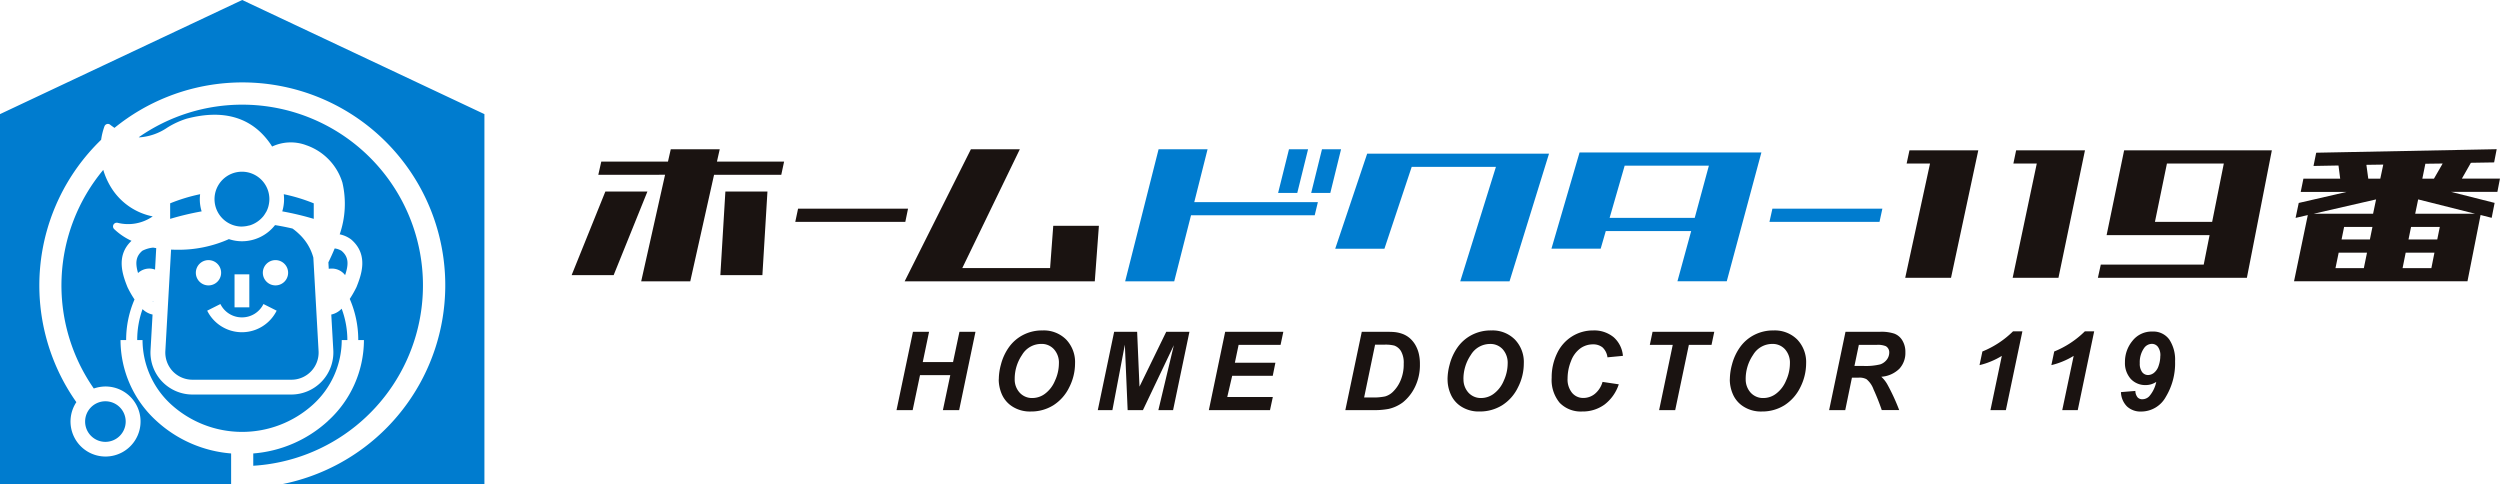
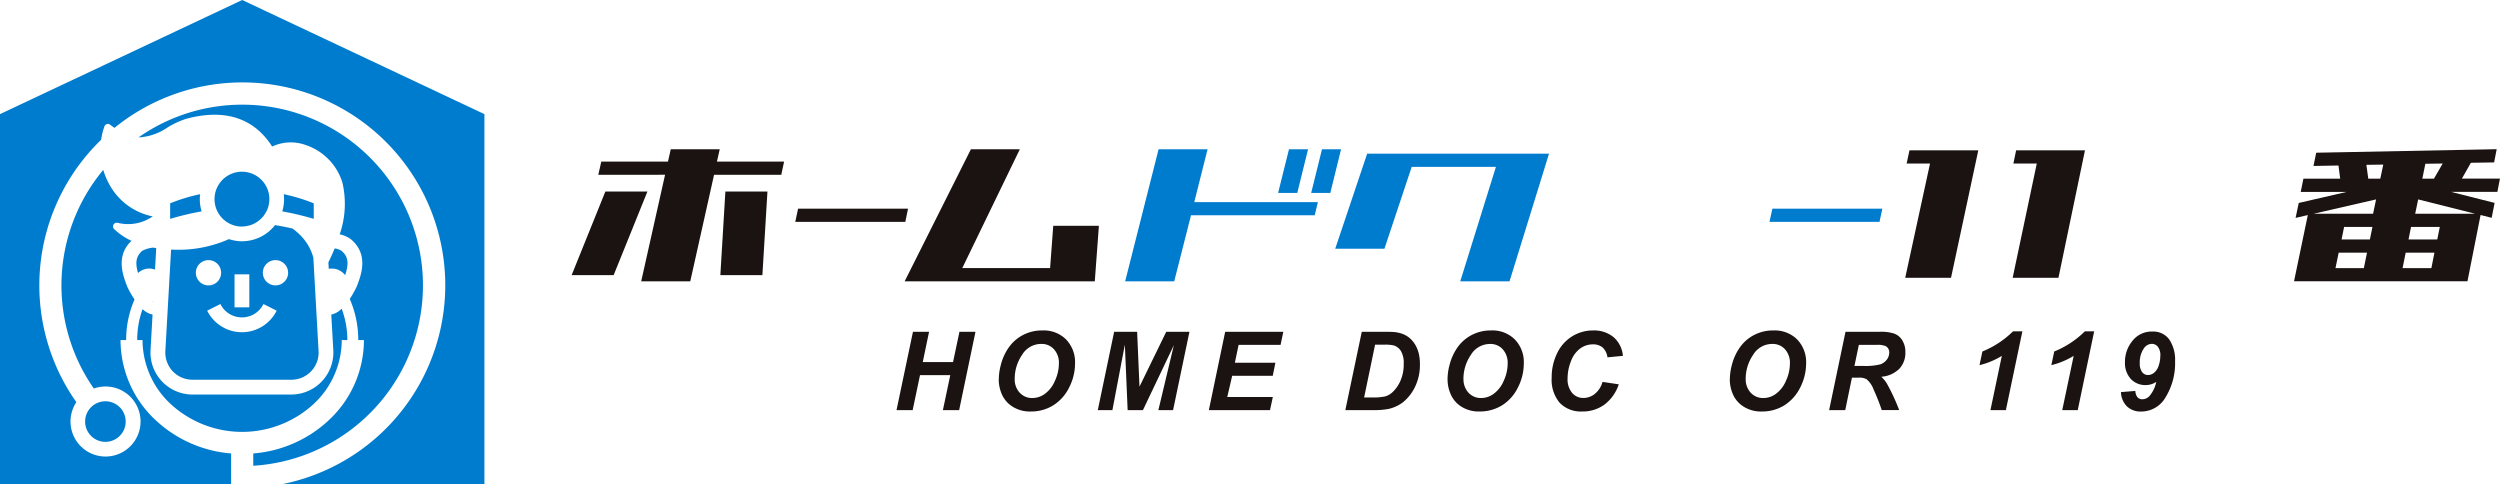
<svg xmlns="http://www.w3.org/2000/svg" width="212.812" height="41.232" viewBox="0 0 212.812 41.232">
  <defs>
    <clipPath id="clip-path">
      <rect id="長方形_871" data-name="長方形 871" width="212.812" height="41.232" fill="none" />
    </clipPath>
  </defs>
  <g id="グループ_558" data-name="グループ 558" transform="translate(0 0)">
    <g id="グループ_555" data-name="グループ 555" transform="translate(0 0)" clip-path="url(#clip-path)">
      <path id="パス_10227" data-name="パス 10227" d="M14.7,31.6a2.315,2.315,0,0,0,1.714.723H24.78a2.313,2.313,0,0,0,2.337-2.47l-.444-7.926a4.287,4.287,0,0,0-1.227-2.019,4.822,4.822,0,0,0-.547-.453c-.455-.106-.956-.208-1.487-.293A3.573,3.573,0,0,1,20.6,20.537a3.5,3.5,0,0,1-1.124-.186c-.006,0-.012.012-.017.016a10.533,10.533,0,0,1-4.41.893c-.15,0-.314-.006-.486-.012l-.486,8.606A2.33,2.33,0,0,0,14.7,31.6m8.75-9.458a1.076,1.076,0,1,1-1.076,1.076,1.078,1.078,0,0,1,1.076-1.076M19.965,23.35h1.258v2.813H19.965Zm.63,3.667a2.03,2.03,0,0,0,1.831-1.137l1.124.566a3.3,3.3,0,0,1-5.913,0l1.125-.566A2.032,2.032,0,0,0,20.6,27.017m-2.851-4.874a1.076,1.076,0,1,1-1.078,1.076,1.076,1.076,0,0,1,1.078-1.076M20.6,19.287a2.335,2.335,0,1,1,2.331-2.341,2.184,2.184,0,0,1-.012.227c0,.028-.007.055-.01.076a.921.921,0,0,1-.023.137.542.542,0,0,1-.02.1.847.847,0,0,1-.029.116.543.543,0,0,1-.029.093c-.01.035-.023.065-.036.1a1.048,1.048,0,0,1-.042.1c-.012.028-.028.057-.038.084a.94.94,0,0,1-.058.1.291.291,0,0,0-.025.039,2.3,2.3,0,0,1-.192.288,2.438,2.438,0,0,1-1.139.775c-.1.02-.2.045-.295.064a.289.289,0,0,1-.07.01,2.229,2.229,0,0,1-.314.028m7.323,16.545a9.314,9.314,0,0,0,3.057-6.881h-.482a8.734,8.734,0,0,0-.725-3.5,9.035,9.035,0,0,0,.574-1.008c.379-.96,1.089-2.743-.462-4.062a2.47,2.47,0,0,0-.967-.43,7.942,7.942,0,0,0,.231-4.4,4.872,4.872,0,0,0-3.061-3.179,3.743,3.743,0,0,0-2.922.106c-.048-.07-.086-.141-.135-.209C21.469,10,19.059,9.269,15.9,10.1a7.016,7.016,0,0,0-1.653.76,4.8,4.8,0,0,1-2.329.829c-.035,0-.07,0-.106-.007a15.383,15.383,0,1,1,9.747,27.965V38.6a10.644,10.644,0,0,0,6.361-2.765M24.027,17.993a3.565,3.565,0,0,0,.154-1.047,3.864,3.864,0,0,0-.025-.414,14.687,14.687,0,0,1,2.552.777V18.63a24.818,24.818,0,0,0-2.681-.638m4.463,3.156a1.459,1.459,0,0,1,.579.2c.616.517.623,1.139.308,2.074a1.4,1.4,0,0,0-1.123-.559,1.615,1.615,0,0,0-.269.019l-.032-.549c.186-.379.37-.78.536-1.184M17.036,16.532a3.516,3.516,0,0,0-.028.414,3.472,3.472,0,0,0,.157,1.047,24.4,24.4,0,0,0-2.681.638V17.309a14.606,14.606,0,0,1,2.552-.777m24.2-6.817V41.232H23.924A17.266,17.266,0,1,0,9.744,10.886c-.121-.087-.241-.17-.363-.266a.3.3,0,0,0-.28-.06.315.315,0,0,0-.209.195A5.589,5.589,0,0,0,8.609,11.9,17.236,17.236,0,0,0,6.5,34.233,2.981,2.981,0,1,0,8.978,32.9a3.135,3.135,0,0,0-.993.171A15.359,15.359,0,0,1,8.79,14.462a6.162,6.162,0,0,0,.642,1.454A5.4,5.4,0,0,0,13,18.421a3.665,3.665,0,0,1-2.974.549.323.323,0,0,0-.363.147.314.314,0,0,0,.055.383,5.345,5.345,0,0,0,1.477,1c-1.39,1.3-.713,3.006-.344,3.941a8.538,8.538,0,0,0,.6,1.051,8.644,8.644,0,0,0-.713,3.456h-.478a9.31,9.31,0,0,0,3.058,6.881A10.636,10.636,0,0,0,19.674,38.6v2.636H0V9.715L20.617,0ZM8.978,37.613A1.727,1.727,0,1,1,10.7,35.885a1.73,1.73,0,0,1-1.725,1.728m3.16-8.662h-.455a7.727,7.727,0,0,1,.455-2.636,1.716,1.716,0,0,0,.851.46l-.17,3.009a3.576,3.576,0,0,0,3.593,3.8H24.78a3.583,3.583,0,0,0,3.591-3.8L28.2,26.776a1.693,1.693,0,0,0,.883-.5,7.592,7.592,0,0,1,.486,2.674h-.478a7.452,7.452,0,0,1-2.459,5.5,8.987,8.987,0,0,1-12.04,0,7.458,7.458,0,0,1-2.459-5.5m.909-3.272-.055-.019a.36.36,0,0,1,.057-.023Zm-.132-4.586a.691.691,0,0,0,.112-.016l.276.045-.1,1.83a1.378,1.378,0,0,0-.486-.09,1.42,1.42,0,0,0-.961.379c-.247-.841-.2-1.412.367-1.894a2.537,2.537,0,0,1,.8-.254" transform="translate(0 0)" fill="#007ccf" />
      <path id="パス_10228" data-name="パス 10228" d="M33.508,19.465l2.872-7.119h3.58l-2.875,7.119Zm2.271-8.543L36.032,9.8h5.677l.237-1.048h4.168L45.878,9.8h5.716l-.24,1.124H45.632L43.607,19.99H39.43l2.032-9.069Zm10.389,8.543.428-7.119h3.581l-.43,7.119Z" transform="translate(15.152 3.956)" fill="#1a1311" />
      <path id="パス_10229" data-name="パス 10229" d="M46.617,13.357l.238-1.124h9.361l-.232,1.124Z" transform="translate(21.08 5.532)" fill="#1a1311" />
      <path id="パス_10230" data-name="パス 10230" d="M53.029,19.99,58.668,8.749h4.165l-4.9,10.117h7.476l.269-3.6h3.885l-.349,4.724Z" transform="translate(23.98 3.956)" fill="#1a1311" />
      <path id="パス_10231" data-name="パス 10231" d="M65.954,19.99,68.8,8.748H72.97l-1.133,4.5H82.36l-.27,1.121H71.56l-1.43,5.624Zm14.651-7.525H78.974L79.9,8.748h1.625Zm2.813,0H81.79l.919-3.716h1.624Z" transform="translate(29.825 3.956)" fill="#007ccf" />
      <path id="パス_10232" data-name="パス 10232" d="M88.911,19.873l3.037-9.744H84.779L82.456,17.1H78.267l2.72-8.092h15.48L93.106,19.873Z" transform="translate(35.393 4.073)" fill="#007ccf" />
-       <path id="パス_10233" data-name="パス 10233" d="M101.668,19.9l1.169-4.274h-7.27l-.434,1.5H90.942l2.393-8.19h15.479L105.866,19.9Zm-4.493-9.839-1.281,4.442h7.245l1.205-4.442Z" transform="translate(41.124 4.043)" fill="#007ccf" />
      <path id="パス_10234" data-name="パス 10234" d="M103.721,13.357l.251-1.124h9.361l-.244,1.124Z" transform="translate(46.903 5.532)" fill="#007ccf" />
      <path id="パス_10235" data-name="パス 10235" d="M111.68,19.66l2.111-9.725H111.8l.241-1.123H117.9L115.579,19.66Z" transform="translate(50.502 3.985)" fill="#1a1311" />
      <path id="パス_10236" data-name="パス 10236" d="M117.978,19.66l2.053-9.725h-1.992l.234-1.123h5.86L121.876,19.66Z" transform="translate(53.35 3.985)" fill="#1a1311" />
-       <path id="パス_10237" data-name="パス 10237" d="M123.716,16.028l1.491-7.215h12.575l-2.125,10.848H122.974l.247-1.124h8.761l.5-2.509Zm9.977-6.092h-4.842L127.83,14.9H132.7Z" transform="translate(55.609 3.985)" fill="#1a1311" />
      <path id="パス_10238" data-name="パス 10238" d="M134.471,19.99l1.173-5.639-1.04.241.267-1.272,4.069-.938h-3.9l.229-1.127H138.4l-.144-1.123-2.127.039.229-1.127,15.364-.3-.218,1.125-1.978.032-.767,1.349H152l-.218,1.127h-3.951l3.715.938-.251,1.272-.944-.241-1.115,5.639H134.471Zm4.489-5.752H141.2l.256-1.22-5.314,1.22ZM138,18.866h2.414l.269-1.313h-2.412Zm.517-2.437h2.411l.218-1.07h-2.412Zm2.113-6.353.161,1.179h1.022l.254-1.2Zm5.793,7.477h-2.448l-.264,1.313h2.451Zm.457-2.194h-2.447l-.218,1.07h2.448Zm.222-1.121h2.781l-4.845-1.22-.253,1.22Zm-1.452-4.255-.258,1.272h.989l.742-1.291Z" transform="translate(60.808 3.956)" fill="#1a1311" />
      <path id="パス_10239" data-name="パス 10239" d="M57.129,23.138H54.552l-.626,2.98H52.552l1.4-6.67h1.371l-.537,2.579h2.578l.545-2.579h1.365l-1.391,6.67H56.5Z" transform="translate(23.764 8.794)" fill="#1a1311" />
      <path id="パス_10240" data-name="パス 10240" d="M58.548,23.536a4.727,4.727,0,0,1,.176-1.246,4.424,4.424,0,0,1,.707-1.523,3.4,3.4,0,0,1,1.2-1.021,3.483,3.483,0,0,1,1.645-.376,2.685,2.685,0,0,1,2,.77,2.779,2.779,0,0,1,.761,2.036,4.479,4.479,0,0,1-.5,2.045,3.728,3.728,0,0,1-1.348,1.519,3.56,3.56,0,0,1-1.921.53,2.756,2.756,0,0,1-1.564-.423,2.343,2.343,0,0,1-.9-1.048,3.206,3.206,0,0,1-.264-1.262M59.9,23.51a1.655,1.655,0,0,0,.418,1.15,1.414,1.414,0,0,0,1.1.462,1.788,1.788,0,0,0,1.066-.367,2.641,2.641,0,0,0,.845-1.108,3.526,3.526,0,0,0,.334-1.451,1.7,1.7,0,0,0-.425-1.229,1.4,1.4,0,0,0-1.075-.45,1.894,1.894,0,0,0-1.637.935A3.613,3.613,0,0,0,59.9,23.51" transform="translate(26.476 8.759)" fill="#1a1311" />
      <path id="パス_10241" data-name="パス 10241" d="M68.192,26.118h-1.3l-.238-5.572-1.06,5.572H64.35l1.393-6.67H67.7l.2,4.67,2.277-4.67h1.975l-1.393,6.67H69.506l1.319-5.53Z" transform="translate(29.099 8.795)" fill="#1a1311" />
      <path id="パス_10242" data-name="パス 10242" d="M70.86,26.118l1.39-6.67H77.2l-.235,1.115H73.393l-.318,1.518h3.45L76.3,23.194H72.847L72.427,25h3.879l-.24,1.115Z" transform="translate(32.043 8.795)" fill="#1a1311" />
      <path id="パス_10243" data-name="パス 10243" d="M78.86,26.118l1.4-6.67h1.8c.5,0,.818.009.958.023a2.76,2.76,0,0,1,.741.17,2.084,2.084,0,0,1,.59.354,2.338,2.338,0,0,1,.46.555,2.791,2.791,0,0,1,.3.742,3.754,3.754,0,0,1,.1.921,4.237,4.237,0,0,1-.411,1.914,3.805,3.805,0,0,1-1.034,1.324,3.193,3.193,0,0,1-1.231.566,6.531,6.531,0,0,1-1.317.1Zm1.6-1.078h.694a4.677,4.677,0,0,0,1.095-.09,1.564,1.564,0,0,0,.619-.35,2.906,2.906,0,0,0,.683-.98,3.459,3.459,0,0,0,.279-1.449A1.994,1.994,0,0,0,83.6,21.1a1.118,1.118,0,0,0-.568-.475,3.028,3.028,0,0,0-.839-.08h-.8Z" transform="translate(35.661 8.794)" fill="#1a1311" />
      <path id="パス_10244" data-name="パス 10244" d="M84.851,23.536a4.85,4.85,0,0,1,.176-1.246,4.5,4.5,0,0,1,.706-1.523,3.417,3.417,0,0,1,1.2-1.021,3.489,3.489,0,0,1,1.647-.376,2.678,2.678,0,0,1,2,.77,2.757,2.757,0,0,1,.764,2.036,4.462,4.462,0,0,1-.5,2.045A3.691,3.691,0,0,1,89.5,25.739a3.58,3.58,0,0,1-1.923.53,2.759,2.759,0,0,1-1.564-.423,2.327,2.327,0,0,1-.893-1.048,3.108,3.108,0,0,1-.266-1.262m1.355-.026a1.674,1.674,0,0,0,.417,1.15,1.419,1.419,0,0,0,1.1.462,1.791,1.791,0,0,0,1.066-.367,2.643,2.643,0,0,0,.847-1.108A3.523,3.523,0,0,0,89.97,22.2a1.724,1.724,0,0,0-.423-1.229,1.4,1.4,0,0,0-1.076-.45,1.9,1.9,0,0,0-1.637.935,3.613,3.613,0,0,0-.629,2.058" transform="translate(38.37 8.759)" fill="#1a1311" />
      <path id="パス_10245" data-name="パス 10245" d="M95.285,23.75l1.382.206a3.555,3.555,0,0,1-1.214,1.722,3.134,3.134,0,0,1-1.9.591,2.5,2.5,0,0,1-1.913-.736,3.04,3.04,0,0,1-.685-2.135,4.654,4.654,0,0,1,.463-2.085A3.4,3.4,0,0,1,92.7,19.87a3.348,3.348,0,0,1,1.783-.5,2.6,2.6,0,0,1,1.751.579,2.383,2.383,0,0,1,.786,1.584l-1.316.125a1.389,1.389,0,0,0-.42-.845,1.264,1.264,0,0,0-.832-.258,1.82,1.82,0,0,0-1.06.344,2.345,2.345,0,0,0-.791,1.08,3.946,3.946,0,0,0-.292,1.467,1.8,1.8,0,0,0,.382,1.234,1.222,1.222,0,0,0,.958.437,1.541,1.541,0,0,0,.974-.343,2.03,2.03,0,0,0,.662-1.025" transform="translate(41.131 8.759)" fill="#1a1311" />
-       <path id="パス_10246" data-name="パス 10246" d="M98.869,26.118H97.5l1.16-5.555H96.708l.234-1.115h5.253l-.234,1.115h-1.929Z" transform="translate(43.732 8.795)" fill="#1a1311" />
      <path id="パス_10247" data-name="パス 10247" d="M101.4,23.536a4.849,4.849,0,0,1,.176-1.246,4.507,4.507,0,0,1,.709-1.523,3.382,3.382,0,0,1,1.2-1.021,3.489,3.489,0,0,1,1.647-.376,2.7,2.7,0,0,1,2,.77,2.778,2.778,0,0,1,.76,2.036,4.514,4.514,0,0,1-.5,2.045,3.759,3.759,0,0,1-1.348,1.519,3.572,3.572,0,0,1-1.926.53,2.748,2.748,0,0,1-1.56-.423,2.328,2.328,0,0,1-.9-1.048,3.155,3.155,0,0,1-.264-1.262m1.355-.026a1.668,1.668,0,0,0,.417,1.15,1.421,1.421,0,0,0,1.1.462,1.779,1.779,0,0,0,1.066-.367,2.643,2.643,0,0,0,.847-1.108,3.524,3.524,0,0,0,.333-1.451,1.711,1.711,0,0,0-.423-1.229,1.407,1.407,0,0,0-1.076-.45,1.894,1.894,0,0,0-1.637.935,3.624,3.624,0,0,0-.629,2.058" transform="translate(45.854 8.759)" fill="#1a1311" />
      <path id="パス_10248" data-name="パス 10248" d="M108.591,26.118h-1.372l1.394-6.67h2.961a3.515,3.515,0,0,1,1.191.158,1.346,1.346,0,0,1,.684.575,1.875,1.875,0,0,1,.261,1.012,1.975,1.975,0,0,1-.51,1.4,2.428,2.428,0,0,1-1.541.684,2.63,2.63,0,0,1,.5.623,17.134,17.134,0,0,1,1.025,2.215H111.7a18.609,18.609,0,0,0-.7-1.763,1.994,1.994,0,0,0-.6-.867,1.261,1.261,0,0,0-.681-.131h-.559Zm.784-3.763h.729a5.2,5.2,0,0,0,1.468-.132,1.186,1.186,0,0,0,.565-.412,1,1,0,0,0,.2-.594.6.6,0,0,0-.293-.543,1.789,1.789,0,0,0-.787-.11h-1.509Z" transform="translate(48.485 8.794)" fill="#1a1311" />
      <path id="パス_10249" data-name="パス 10249" d="M116.035,22.3l.245-1.162a7.961,7.961,0,0,0,2.611-1.718h.794l-1.407,6.712h-1.313l.969-4.621a6.194,6.194,0,0,1-.942.479,6,6,0,0,1-.957.309" transform="translate(52.471 8.782)" fill="#1a1311" />
      <path id="パス_10250" data-name="パス 10250" d="M120.246,22.3l.244-1.162A7.923,7.923,0,0,0,123.1,19.42h.791l-1.4,6.712h-1.319l.973-4.621a6.372,6.372,0,0,1-.945.479,6.086,6.086,0,0,1-.956.309" transform="translate(54.376 8.782)" fill="#1a1311" />
      <path id="パス_10251" data-name="パス 10251" d="M124.326,24.591l1.226-.1a.891.891,0,0,0,.19.547.529.529,0,0,0,.412.16.812.812,0,0,0,.587-.26,2.681,2.681,0,0,0,.59-1.218,1.6,1.6,0,0,1-.893.272,1.681,1.681,0,0,1-1.271-.518,2.013,2.013,0,0,1-.5-1.433,2.79,2.79,0,0,1,.64-1.815,2.076,2.076,0,0,1,1.7-.79,1.674,1.674,0,0,1,1.435.681,3.1,3.1,0,0,1,.491,1.846,5.518,5.518,0,0,1-.791,3.037,2.391,2.391,0,0,1-2.088,1.245,1.689,1.689,0,0,1-1.214-.433,1.8,1.8,0,0,1-.514-1.215m3.353-3.084a1.2,1.2,0,0,0-.209-.778.641.641,0,0,0-.516-.251.824.824,0,0,0-.659.359,2.078,2.078,0,0,0-.367,1.285,1.2,1.2,0,0,0,.206.767.631.631,0,0,0,.5.243.84.84,0,0,0,.5-.186,1.243,1.243,0,0,0,.4-.607,2.528,2.528,0,0,0,.141-.831" transform="translate(56.22 8.787)" fill="#1a1311" />
    </g>
  </g>
</svg>